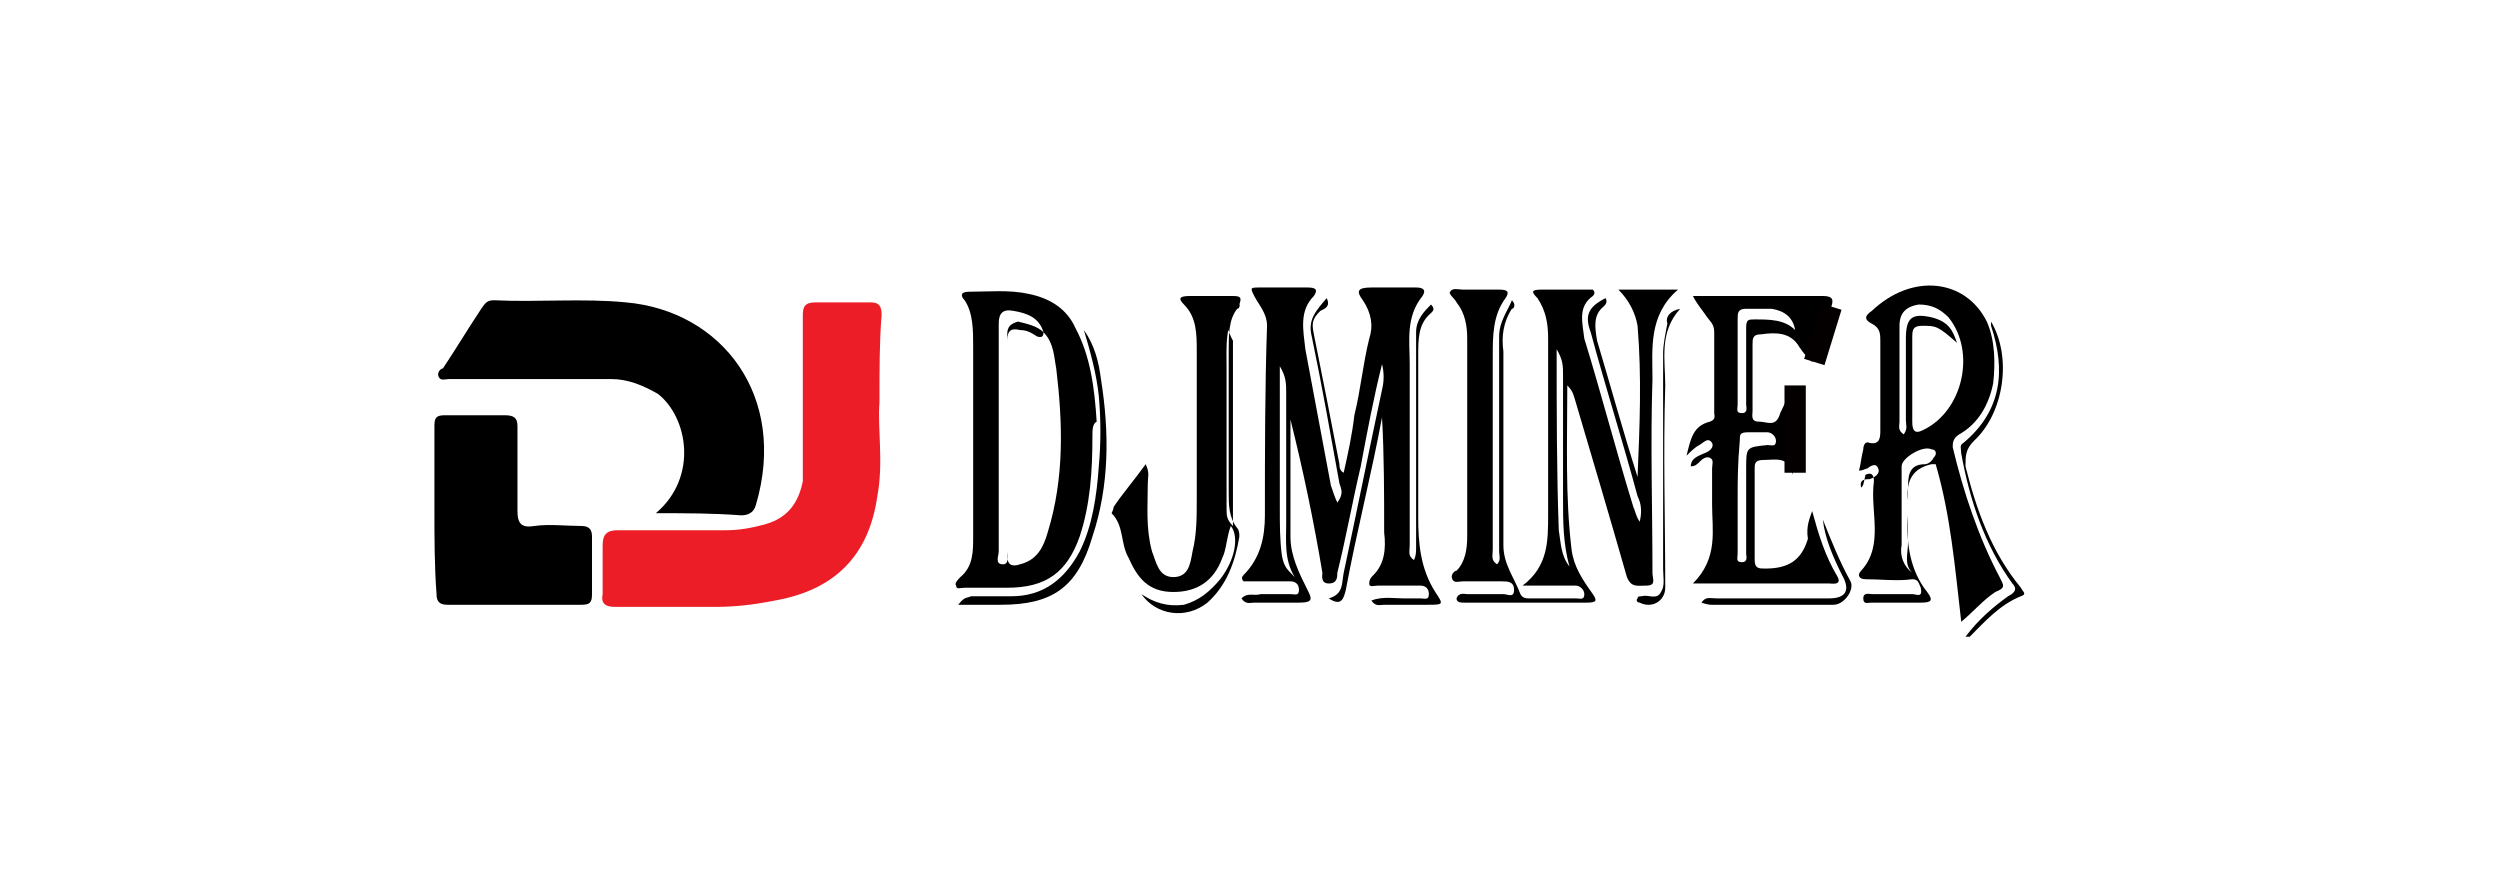
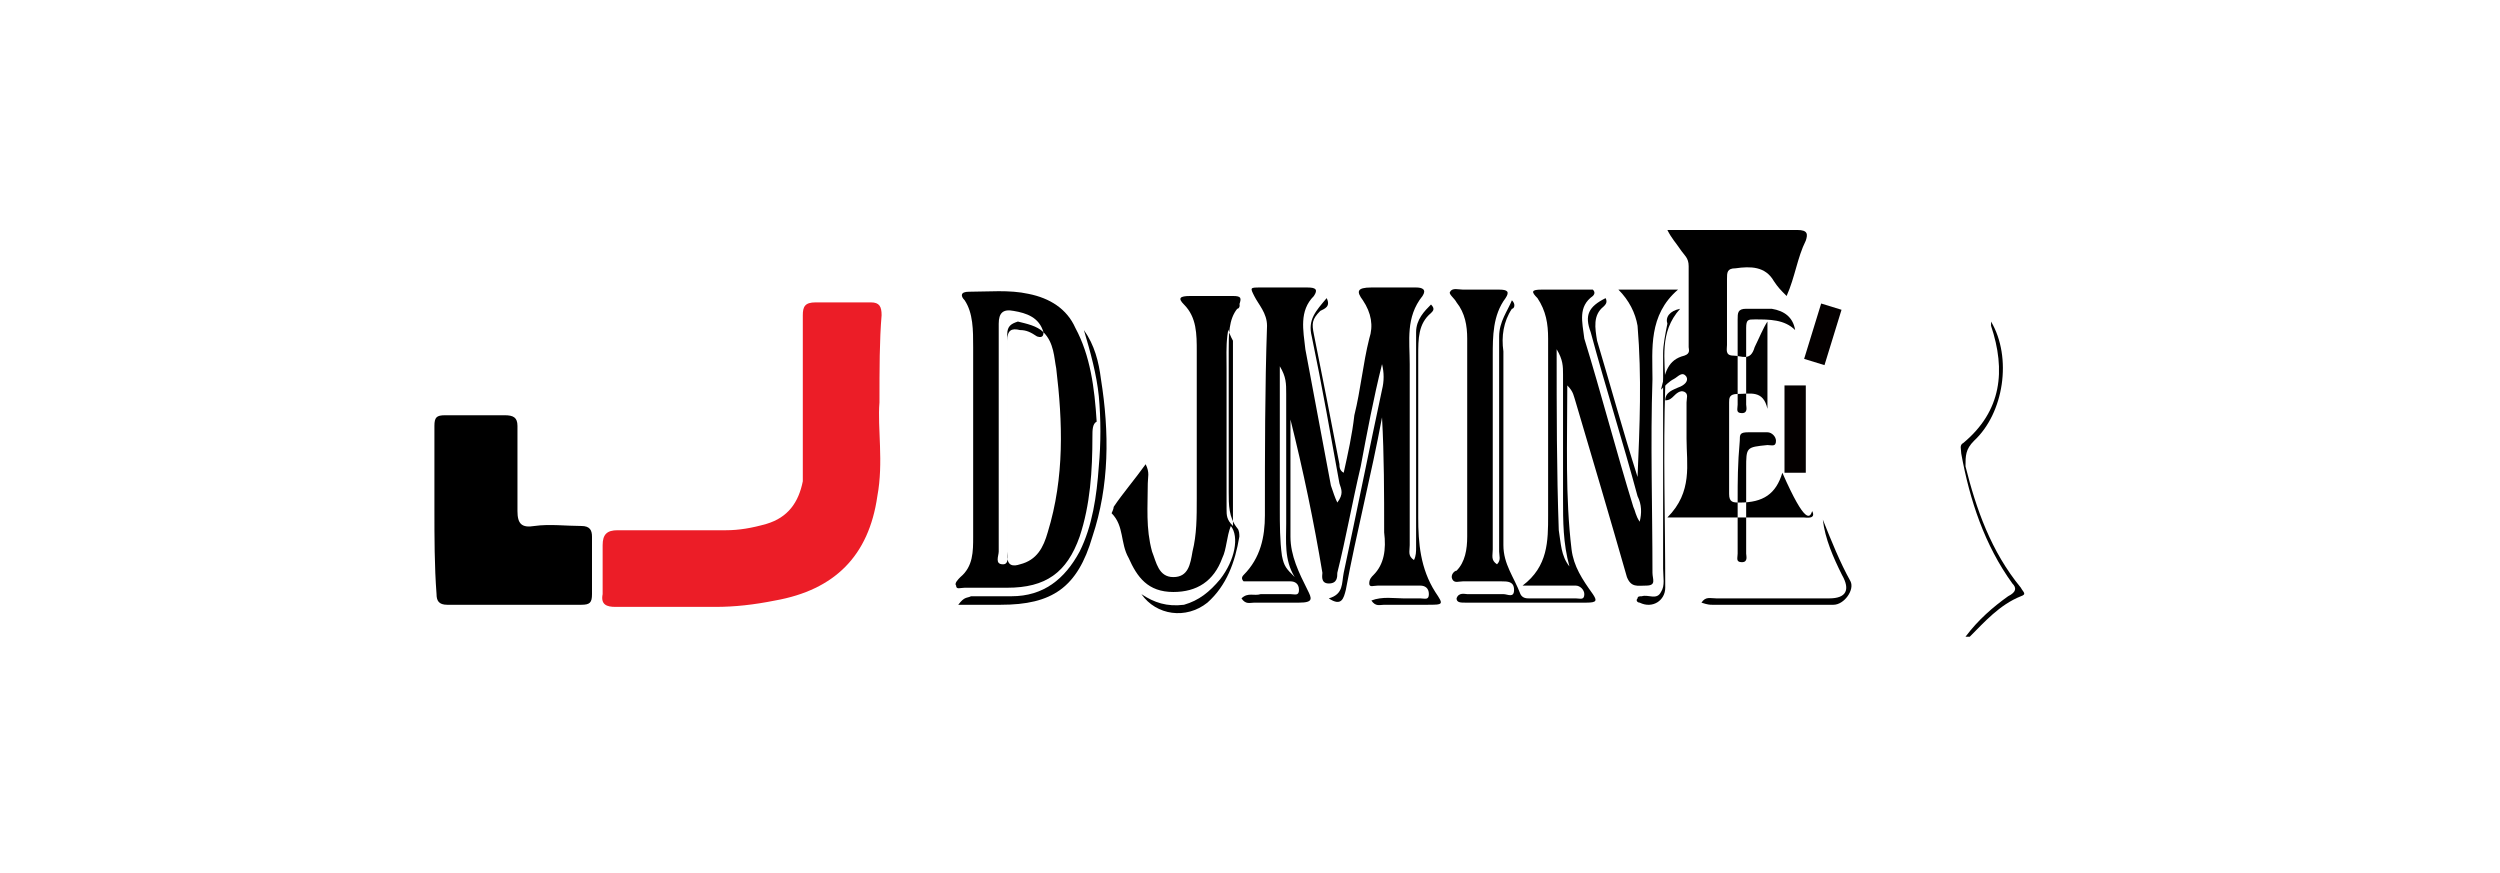
<svg xmlns="http://www.w3.org/2000/svg" xmlns:xlink="http://www.w3.org/1999/xlink" version="1.1" id="Слой_1" x="0px" y="0px" viewBox="0 0 117.4 41" style="enable-background:new 0 0 117.4 41;" xml:space="preserve">
  <style type="text/css">
	.st0{display:none;fill-rule:evenodd;clip-rule:evenodd;fill:#1D1D1B;}
	.st1{clip-path:url(#SVGID_2_);fill:#EC1D27;}
	.st2{clip-path:url(#SVGID_4_);}
	.st3{clip-path:url(#SVGID_6_);}
	.st4{clip-path:url(#SVGID_8_);}
	.st5{clip-path:url(#SVGID_10_);}
	.st6{clip-path:url(#SVGID_12_);}
	.st7{clip-path:url(#SVGID_14_);}
	.st8{clip-path:url(#SVGID_16_);}
	.st9{clip-path:url(#SVGID_18_);}
	.st10{clip-path:url(#SVGID_20_);}
	.st11{clip-path:url(#SVGID_22_);}
	.st12{clip-path:url(#SVGID_24_);}
	.st13{clip-path:url(#SVGID_26_);}
	.st14{clip-path:url(#SVGID_28_);}
	.st15{fill:none;}
	.st16{fill:none;stroke:#040000;stroke-miterlimit:10;}
</style>
  <g id="рамки">
    <g id="_x23_подложка_3_">
      <path class="st0" d="M0,0v41h117.4V0H0z M104.3,33.1H12.9v-26h91.4V33.1z" />
    </g>
  </g>
  <g id="лого">
    <g>
      <g>
        <defs>
          <rect id="SVGID_1_" x="7.2" y="-24.6" width="119.5" height="169" />
        </defs>
        <clipPath id="SVGID_2_">
          <use xlink:href="#SVGID_1_" style="overflow:visible;" />
        </clipPath>
        <path class="st1" d="M41.3,18.9c-0.1,1.2,0.2,2.8-0.1,4.4c-0.4,2.8-2,4.4-4.8,4.9c-1,0.2-1.9,0.3-2.8,0.3c-1.6,0-3.2,0-4.7,0     c-0.4,0-0.7-0.1-0.6-0.6c0-0.8,0-1.6,0-2.3c0-0.5,0.2-0.7,0.7-0.7c1.7,0,3.4,0,5.1,0c0.6,0,1.2-0.1,1.9-0.3c1-0.3,1.5-1,1.7-2     c0-0.3,0-0.6,0-0.9c0-2.3,0-4.6,0-6.9c0-0.4,0.1-0.6,0.6-0.6c0.9,0,1.7,0,2.6,0c0.4,0,0.5,0.2,0.5,0.6     C41.3,16,41.3,17.3,41.3,18.9" />
      </g>
      <g>
        <defs>
          <rect id="SVGID_3_" x="7.2" y="-24.6" width="119.5" height="169" />
        </defs>
        <clipPath id="SVGID_4_">
          <use xlink:href="#SVGID_3_" style="overflow:visible;" />
        </clipPath>
-         <path class="st2" d="M30.8,24.1c2-1.7,1.5-4.5,0.1-5.6c-0.7-0.4-1.4-0.7-2.2-0.7c-2.5,0-5,0-7.6,0c-0.2,0-0.4,0.1-0.5-0.1     s0.1-0.4,0.2-0.4c0.6-0.9,1.2-1.9,1.8-2.8c0.2-0.3,0.3-0.4,0.6-0.4c2,0.1,4.2-0.1,6.2,0.1c4.5,0.4,7.6,4.4,6.1,9.5     c-0.1,0.4-0.4,0.5-0.7,0.5C33.5,24.1,32.2,24.1,30.8,24.1" />
      </g>
      <g>
        <defs>
          <rect id="SVGID_5_" x="7.2" y="-24.6" width="119.5" height="169" />
        </defs>
        <clipPath id="SVGID_6_">
          <use xlink:href="#SVGID_5_" style="overflow:visible;" />
        </clipPath>
        <path class="st3" d="M76.9,22.4c0.1-2.4,0.2-4.7,0-7.1c-0.1-0.6-0.4-1.2-0.9-1.7h2.8c-1.4,1.2-1.2,2.8-1.2,4.2     c-0.1,3,0,6.1,0,9.1c0,0.3,0.2,0.6-0.3,0.6c-0.4,0-0.7,0.1-0.9-0.4c-0.8-2.8-1.6-5.5-2.4-8.2c-0.1-0.3-0.1-0.5-0.4-0.8     c0,2.7-0.1,5.2,0.2,7.7c0.1,0.8,0.5,1.4,1,2.1c0.2,0.3,0.2,0.4-0.3,0.4c-1.9,0-3.8,0-5.7,0c-0.2,0-0.4,0-0.4-0.2     c0.1-0.3,0.4-0.2,0.5-0.2c0.5,0,1.1,0,1.7,0c0.2,0,0.5,0.2,0.5-0.2c0-0.4-0.3-0.4-0.6-0.4c-0.6,0-1.2,0-1.8,0     c-0.2,0-0.4,0.1-0.5-0.1c-0.1-0.2,0.1-0.4,0.2-0.4c0.4-0.4,0.5-1,0.5-1.6c0-3.1,0-6.2,0-9.3c0-0.6-0.1-1.2-0.5-1.7     c-0.1-0.2-0.4-0.4-0.3-0.5c0.1-0.2,0.4-0.1,0.6-0.1c0.5,0,1.2,0,1.7,0c0.4,0,0.5,0.1,0.3,0.4c-0.6,0.8-0.6,1.8-0.6,2.7     c0,3,0,6.1,0,9.1c0,0.3-0.1,0.5,0.2,0.7c0.2-0.2,0.1-0.4,0.1-0.6c0-3.4,0-6.8,0-10.1c0-0.7,0.4-1.2,0.6-1.7     c0.2,0.2,0.1,0.4,0,0.4c-0.4,0.6-0.5,1.3-0.4,2c0,3,0,6.1,0,9.1c0,0.9,0.5,1.5,0.8,2.3c0.1,0.2,0.3,0.2,0.4,0.2     c0.7,0,1.5,0,2.2,0c0.2,0,0.4,0.1,0.4-0.2c0-0.2-0.2-0.4-0.4-0.4c-0.6,0-1.2,0-1.9,0c-0.2,0-0.4,0-0.6,0c1.2-0.9,1.2-2.1,1.2-3.3     c0-2.8,0-5.5,0-8.3c0-0.7-0.1-1.3-0.5-1.9c-0.3-0.3-0.3-0.4,0.2-0.4c0.8,0,1.6,0,2.4,0c0.1,0.1,0.1,0.2,0,0.3     c-0.7,0.5-0.5,1.2-0.4,2c0.8,2.6,1.5,5.3,2.3,7.9c0.1,0.2,0.1,0.4,0.3,0.7c0.1-0.4,0.1-0.8-0.1-1.2c-0.7-2.6-1.5-5.1-2.2-7.7     c-0.3-0.8-0.1-1.2,0.7-1.6c0.1,0.2,0,0.3-0.1,0.4c-0.5,0.4-0.4,1-0.3,1.6C75.6,18,76.2,20.2,76.9,22.4 M73.7,26.6     c-0.3-1.1-0.3-2.1-0.3-3.2c0-2,0-3.8,0-5.8c0-0.4,0-0.7-0.3-1.2c0,2.9,0,5.7,0.1,8.5C73.3,25.5,73.3,26.1,73.7,26.6" />
      </g>
      <g>
        <defs>
          <rect id="SVGID_7_" x="7.2" y="-24.6" width="119.5" height="169" />
        </defs>
        <clipPath id="SVGID_8_">
          <use xlink:href="#SVGID_7_" style="overflow:visible;" />
        </clipPath>
        <path class="st4" d="M62.8,23.6c0.3-0.4,0.2-0.6,0.1-0.9c-0.4-2.2-0.8-4.5-1.3-6.9c-0.2-0.8,0.2-1.2,0.7-1.8     c0.2,0.4-0.1,0.5-0.3,0.6c-0.4,0.4-0.4,0.6-0.3,1.1c0.4,2,0.8,4,1.2,6.1c0,0.1,0,0.3,0.2,0.4c0.2-0.9,0.4-1.8,0.5-2.7     c0.3-1.2,0.4-2.4,0.7-3.6c0.2-0.6,0.1-1.2-0.3-1.8c-0.3-0.4-0.3-0.6,0.4-0.6c0.7,0,1.4,0,2.1,0c0.3,0,0.5,0.1,0.3,0.4     c-0.8,1-0.6,2.1-0.6,3.2c0,2.8,0,5.7,0,8.5c0,0.3-0.1,0.5,0.2,0.7c0.1-0.2,0.1-0.4,0.1-0.6c0-3.4,0-6.8,0-10.1     c0-0.6,0.4-1,0.7-1.3c0.2,0.2,0.1,0.3,0,0.4c-0.6,0.5-0.6,1.2-0.6,2c0,2.5,0,5.1,0,7.6c0,1.2,0.1,2.4,0.8,3.5     c0.4,0.6,0.4,0.6-0.4,0.6c-0.7,0-1.3,0-2,0c-0.2,0-0.4,0.1-0.6-0.2c0.5-0.2,1.1-0.1,1.5-0.1c0.3,0,0.5,0,0.8,0     c0.2,0,0.4,0.1,0.4-0.2c0-0.3-0.2-0.4-0.4-0.4c-0.7,0-1.3,0-2,0c-0.2,0-0.4,0.1-0.4-0.1s0.1-0.3,0.2-0.4c0.5-0.5,0.6-1.2,0.5-2     c0-1.8,0-3.6-0.1-5.4c-0.5,2.7-1.2,5.4-1.7,8.1c-0.1,0.4-0.2,0.8-0.8,0.4c0.7-0.2,0.6-0.7,0.7-1.2c0.6-2.8,1.2-5.8,1.8-8.6     c0.1-0.4,0.1-0.8,0-1.2c-0.4,1.6-0.7,3.2-1,4.8c-0.4,1.7-0.7,3.4-1.1,5c0,0.2,0,0.5-0.4,0.5c-0.4,0-0.3-0.4-0.3-0.5     c-0.4-2.4-0.9-4.8-1.5-7.2c0,0.2,0,0.4,0,0.6c0,1.6,0,3.3,0,4.9c0,0.9,0.4,1.7,0.8,2.5c0.2,0.4,0.3,0.6-0.4,0.6     c-0.7,0-1.4,0-2.1,0c-0.2,0-0.4,0.1-0.6-0.2c0.3-0.3,0.6-0.1,0.9-0.2c0.4,0,1,0,1.4,0c0.2,0,0.4,0.1,0.4-0.2     c0-0.3-0.2-0.4-0.4-0.4c-0.7,0-1.5,0-2.2,0c-0.1-0.1-0.1-0.2,0-0.3c0.8-0.8,1-1.8,1-2.8c0-2.9,0-6,0.1-8.9c0-0.6-0.4-1-0.6-1.4     c-0.2-0.4-0.2-0.4,0.3-0.4c0.7,0,1.5,0,2.2,0c0.4,0,0.5,0.1,0.3,0.4c-0.7,0.7-0.5,1.6-0.4,2.5c0.4,2.1,0.8,4.3,1.2,6.4     C62.6,23.1,62.7,23.4,62.8,23.6 M60.1,17.2c0,0.1,0,0.2,0,0.3c0,2.1,0,4.3,0,6.4c0,0.7,0,1.5,0.1,2.2c0.1,0.5,0.2,0.6,0.6,1     c-0.5-0.8-0.4-1.7-0.4-2.5c0-2,0-4.1,0-6.1C60.4,18,60.4,17.7,60.1,17.2" />
      </g>
      <g>
        <defs>
-           <rect id="SVGID_9_" x="7.2" y="-24.6" width="119.5" height="169" />
-         </defs>
+           </defs>
        <clipPath id="SVGID_10_">
          <use xlink:href="#SVGID_9_" style="overflow:visible;" />
        </clipPath>
        <path class="st5" d="M87.4,22.9c-0.1-0.4,0.2-0.4,0.4-0.4c0.3-0.1,0.5-0.3,0.4-0.5c-0.1-0.3-0.4-0.1-0.5,0     c-0.1,0-0.2,0.1-0.4,0.1c0.1-0.4,0.1-0.6,0.2-1c0-0.2,0.1-0.4,0.3-0.3c0.5,0.1,0.5-0.3,0.5-0.6c0-1.4,0-2.8,0-4.2     c0-0.3,0-0.6-0.4-0.8c-0.4-0.2-0.3-0.4,0-0.6c1.9-1.8,4.4-1.5,5.4,0.5c0.4,0.9,0.4,2,0.3,2.9c-0.2,1-0.7,1.9-1.6,2.4     c-0.3,0.2-0.3,0.4-0.3,0.6c0.5,2.1,1.2,4.2,2.2,6.1c0.2,0.4,0.3,0.5-0.2,0.7c-0.6,0.4-1,0.9-1.6,1.4c-0.3-2.6-0.5-5-1.2-7.4     c-0.1,0-0.1,0-0.2,0c-0.9,0.2-1.2,0.8-1.1,1.7c0,0.3,0,0.4,0,0.7c-0.1,1.3,0.1,2.6,0.9,3.6c0.3,0.4,0.2,0.5-0.3,0.5     c-0.8,0-1.5,0-2.3,0c-0.2,0-0.4,0.1-0.4-0.2s0.3-0.2,0.4-0.2c0.6,0,1.2,0,1.9,0c0.2,0,0.5,0.2,0.4-0.3c-0.1-0.2-0.1-0.4-0.4-0.4     c-0.7,0.1-1.5,0-2.2,0c-0.3,0-0.4-0.2-0.2-0.4c1.1-1.2,0.4-2.8,0.6-4.2c0-0.4-0.2-0.4-0.4-0.3C87.5,22.8,87.5,22.8,87.4,22.9      M91.9,16.1c-0.9-0.8-1-0.8-1.6-0.8c-0.4,0-0.5,0.1-0.5,0.5c0,1.3,0,2.7,0,4c0,0.4,0.1,0.6,0.5,0.4c1.9-0.9,2.5-3.7,1.2-5.3     c-0.4-0.4-0.8-0.6-1.4-0.6c-0.6,0.1-0.9,0.4-0.9,1c0,1.5,0,3,0,4.5c0,0.2-0.1,0.4,0.2,0.6c0.2-0.3,0.1-0.4,0.1-0.7     c0-1.2,0-2.5,0-3.8c0-1,0.3-1.2,1.2-1C91.5,15.1,91.7,15.5,91.9,16.1 M89.8,26.9c-0.4-0.4-0.2-0.9-0.2-1.4c0-0.8,0-1.7,0-2.5     c0-0.6,0-1.2,0.8-1.2c0.1,0,0.3-0.1,0.4-0.3c0.2-0.2,0.1-0.4-0.1-0.4c-0.4-0.2-1.4,0.4-1.4,0.8c0,1.2,0,2.5,0,3.7     C89.2,26.1,89.4,26.6,89.8,26.9" />
      </g>
      <g>
        <defs>
          <rect id="SVGID_11_" x="7.2" y="-24.6" width="119.5" height="169" />
        </defs>
        <clipPath id="SVGID_12_">
          <use xlink:href="#SVGID_11_" style="overflow:visible;" />
        </clipPath>
        <path class="st6" d="M20.4,23.9c0-1.3,0-2.6,0-3.9c0-0.4,0.1-0.5,0.5-0.5c0.9,0,1.8,0,2.8,0c0.4,0,0.6,0.1,0.6,0.5     c0,1.3,0,2.7,0,4c0,0.6,0.2,0.8,0.8,0.7c0.7-0.1,1.5,0,2.2,0c0.4,0,0.5,0.2,0.5,0.5c0,0.9,0,1.8,0,2.7c0,0.4-0.1,0.5-0.5,0.5     c-2.1,0-4.2,0-6.3,0c-0.4,0-0.5-0.2-0.5-0.5C20.4,26.6,20.4,25.2,20.4,23.9L20.4,23.9z" />
      </g>
      <g>
        <defs>
          <rect id="SVGID_13_" x="7.2" y="-24.6" width="119.5" height="169" />
        </defs>
        <clipPath id="SVGID_14_">
          <use xlink:href="#SVGID_13_" style="overflow:visible;" />
        </clipPath>
        <path class="st7" d="M51.3,20.5c0,1.6-0.1,3.2-0.6,4.7c-0.6,1.7-1.6,2.4-3.4,2.4c-0.6,0-1.3,0-2,0c-0.2,0-0.4,0.1-0.4-0.1     c-0.1-0.1,0.1-0.3,0.2-0.4c0.6-0.5,0.6-1.2,0.6-1.9c0-2.9,0-6,0-8.9c0-0.8,0-1.6-0.4-2.2c-0.2-0.2-0.2-0.4,0.2-0.4     c0.9,0,1.9-0.1,2.8,0.1c1,0.2,1.8,0.7,2.2,1.6c0.7,1.3,0.9,2.8,1,4.4C51.3,19.9,51.3,20.2,51.3,20.5 M49,15.6     c-0.2-0.7-0.8-0.9-1.4-1c-0.5-0.1-0.7,0.1-0.7,0.6c0,3.6,0,7.1,0,10.7c0,0.2-0.2,0.6,0.2,0.6c0.3,0,0.2-0.4,0.2-0.6     c0-3.4,0-6.8,0-10.2c0-0.4,0.2-0.5,0.5-0.6C48.2,15.2,48.7,15.3,49,15.6c0,0.1,0,0.3-0.3,0.2c-0.3-0.2-0.5-0.3-0.8-0.3     c-0.4-0.1-0.6,0-0.6,0.5c0,3.4,0,6.8,0,10.1c0,0.5,0.3,0.5,0.6,0.4c0.8-0.2,1.1-0.8,1.3-1.5c0.8-2.6,0.7-5.2,0.4-7.7     C49.5,16.8,49.5,16.1,49,15.6" />
      </g>
      <g>
        <defs>
          <rect id="SVGID_15_" x="7.2" y="-24.6" width="119.5" height="169" />
        </defs>
        <clipPath id="SVGID_16_">
          <use xlink:href="#SVGID_15_" style="overflow:visible;" />
        </clipPath>
-         <path class="st8" d="M85.1,24c0.3,1.1,0.6,2.1,1.2,3.1c0.2,0.4-0.3,0.3-0.4,0.3c-1.7,0-3.5,0-5.2,0c-0.4,0-0.7,0-1.2,0     c1.2-1.2,0.9-2.5,0.9-3.7c0-0.5,0-1.1,0-1.7c0-0.2,0.1-0.4-0.1-0.5c-0.2-0.1-0.4,0.1-0.5,0.2c-0.1,0.1-0.2,0.2-0.4,0.2     c0-0.4,0.4-0.5,0.6-0.6c0.3-0.1,0.5-0.3,0.4-0.5c-0.2-0.3-0.4,0-0.6,0.1s-0.4,0.3-0.6,0.5c0.2-0.8,0.3-1.4,1.1-1.6     c0.3-0.1,0.2-0.3,0.2-0.4c0-1.2,0-2.6,0-3.8c0-0.4-0.2-0.5-0.4-0.8c-0.2-0.3-0.4-0.5-0.6-0.9c0.7,0,1.2,0,1.9,0     c1.4,0,2.8,0,4.2,0c0.5,0,0.5,0.2,0.4,0.5c-0.4,0.8-0.5,1.7-0.9,2.6c-0.3-0.3-0.4-0.4-0.6-0.7c-0.4-0.7-1.1-0.7-1.8-0.6     c-0.4,0-0.4,0.2-0.4,0.5c0,1.1,0,2,0,3.1c0,0.2-0.1,0.5,0.3,0.5c0.4,0,0.8,0.3,1-0.4c0.2-0.4,0.4-0.9,0.6-1.2v4.1     c-0.2-0.9-0.8-0.7-1.4-0.7c-0.4,0-0.4,0.2-0.4,0.4c0,1.4,0,2.8,0,4.3c0,0.4,0.2,0.4,0.5,0.4c1.1,0,1.7-0.4,2-1.4     C84.8,24.7,85,24.3,85.1,24 M81.6,23.5c0,0.8,0,1.7,0,2.5c0,0.2-0.1,0.4,0.2,0.4c0.3,0,0.2-0.3,0.2-0.4c0-1.3,0-2.7,0-4     c0-1,0-1,1-1.1c0.2,0,0.4,0.1,0.4-0.2c0-0.2-0.2-0.4-0.4-0.4c-0.3,0-0.6,0-0.9,0c-0.4,0-0.4,0.1-0.4,0.4     C81.6,21.8,81.6,22.6,81.6,23.5 M84.3,15.5c-0.1-0.6-0.5-0.9-1.1-1c-0.4,0-0.8,0-1.2,0c-0.4,0-0.4,0.2-0.4,0.5c0,1.3,0,2.7,0,4     c0,0.2-0.1,0.4,0.2,0.4c0.3,0,0.2-0.3,0.2-0.4c0-1.2,0-2.4,0-3.6c0-0.4,0.1-0.4,0.4-0.4C83.1,15,83.8,15,84.3,15.5" />
+         <path class="st8" d="M85.1,24c0.2,0.4-0.3,0.3-0.4,0.3c-1.7,0-3.5,0-5.2,0c-0.4,0-0.7,0-1.2,0     c1.2-1.2,0.9-2.5,0.9-3.7c0-0.5,0-1.1,0-1.7c0-0.2,0.1-0.4-0.1-0.5c-0.2-0.1-0.4,0.1-0.5,0.2c-0.1,0.1-0.2,0.2-0.4,0.2     c0-0.4,0.4-0.5,0.6-0.6c0.3-0.1,0.5-0.3,0.4-0.5c-0.2-0.3-0.4,0-0.6,0.1s-0.4,0.3-0.6,0.5c0.2-0.8,0.3-1.4,1.1-1.6     c0.3-0.1,0.2-0.3,0.2-0.4c0-1.2,0-2.6,0-3.8c0-0.4-0.2-0.5-0.4-0.8c-0.2-0.3-0.4-0.5-0.6-0.9c0.7,0,1.2,0,1.9,0     c1.4,0,2.8,0,4.2,0c0.5,0,0.5,0.2,0.4,0.5c-0.4,0.8-0.5,1.7-0.9,2.6c-0.3-0.3-0.4-0.4-0.6-0.7c-0.4-0.7-1.1-0.7-1.8-0.6     c-0.4,0-0.4,0.2-0.4,0.5c0,1.1,0,2,0,3.1c0,0.2-0.1,0.5,0.3,0.5c0.4,0,0.8,0.3,1-0.4c0.2-0.4,0.4-0.9,0.6-1.2v4.1     c-0.2-0.9-0.8-0.7-1.4-0.7c-0.4,0-0.4,0.2-0.4,0.4c0,1.4,0,2.8,0,4.3c0,0.4,0.2,0.4,0.5,0.4c1.1,0,1.7-0.4,2-1.4     C84.8,24.7,85,24.3,85.1,24 M81.6,23.5c0,0.8,0,1.7,0,2.5c0,0.2-0.1,0.4,0.2,0.4c0.3,0,0.2-0.3,0.2-0.4c0-1.3,0-2.7,0-4     c0-1,0-1,1-1.1c0.2,0,0.4,0.1,0.4-0.2c0-0.2-0.2-0.4-0.4-0.4c-0.3,0-0.6,0-0.9,0c-0.4,0-0.4,0.1-0.4,0.4     C81.6,21.8,81.6,22.6,81.6,23.5 M84.3,15.5c-0.1-0.6-0.5-0.9-1.1-1c-0.4,0-0.8,0-1.2,0c-0.4,0-0.4,0.2-0.4,0.5c0,1.3,0,2.7,0,4     c0,0.2-0.1,0.4,0.2,0.4c0.3,0,0.2-0.3,0.2-0.4c0-1.2,0-2.4,0-3.6c0-0.4,0.1-0.4,0.4-0.4C83.1,15,83.8,15,84.3,15.5" />
      </g>
      <g>
        <defs>
          <rect id="SVGID_17_" x="7.2" y="-24.6" width="119.5" height="169" />
        </defs>
        <clipPath id="SVGID_18_">
          <use xlink:href="#SVGID_17_" style="overflow:visible;" />
        </clipPath>
        <path class="st9" d="M58.1,14.1c0.2,0.2,0.1,0.4,0,0.4c-0.4,0.5-0.4,1.2-0.4,2c0,2.2,0,4.4,0,6.6c0,0.6,0,1.2,0.4,1.7     c0.1,0.1,0.1,0.3,0.1,0.4c-0.2,1.2-0.6,2.3-1.5,3.1c-1,0.8-2.4,0.6-3.1-0.4c0.6,0.4,1.2,0.6,2,0.5c0.7-0.2,1.2-0.6,1.7-1.2     c0.7-0.9,0.9-2,0.5-2.5c-0.2,0.5-0.2,1.1-0.4,1.5c-0.4,1.1-1.2,1.6-2.3,1.6c-1.2,0-1.7-0.7-2.1-1.6c-0.4-0.7-0.2-1.5-0.8-2.1     c0,0,0.1-0.2,0.1-0.3c0.4-0.6,1-1.3,1.5-2c0.2,0.4,0.1,0.6,0.1,0.9c0,1.1-0.1,2.1,0.2,3.2c0.2,0.5,0.3,1.2,1,1.2s0.8-0.6,0.9-1.2     c0.2-0.8,0.2-1.6,0.2-2.5c0-2.3,0-4.6,0-6.9c0-0.8,0-1.6-0.6-2.2c-0.3-0.3-0.2-0.4,0.3-0.4c0.6,0,1.3,0,2,0     c0.4,0,0.4,0.1,0.3,0.4c-0.7,0.9-0.6,2-0.6,3c0,2.2,0,4.4,0,6.6c0,0.3,0,0.5,0.3,0.8c0-2.9,0-5.9,0-8.7     C57.4,15.1,57.7,14.6,58.1,14.1" />
      </g>
      <g>
        <defs>
          <rect id="SVGID_19_" x="7.2" y="-24.6" width="119.5" height="169" />
        </defs>
        <clipPath id="SVGID_20_">
          <use xlink:href="#SVGID_19_" style="overflow:visible;" />
        </clipPath>
        <path class="st10" d="M50.9,15.5c0.5,0.7,0.7,1.5,0.8,2.3c0.4,2.5,0.4,5-0.4,7.4c-0.7,2.4-1.9,3.2-4.3,3.2c-0.6,0-1.2,0-2,0     c0.3-0.4,0.4-0.3,0.6-0.4c0.6,0,1.2,0,1.9,0c1.5,0,2.5-0.8,3.2-2.1c0.6-1.2,0.8-2.6,0.9-4c0.1-1.1,0.1-2.2,0-3.3     C51.5,17.6,51.2,16.5,50.9,15.5" />
      </g>
      <g>
        <defs>
          <rect id="SVGID_21_" x="7.2" y="-24.6" width="119.5" height="169" />
        </defs>
        <clipPath id="SVGID_22_">
          <use xlink:href="#SVGID_21_" style="overflow:visible;" />
        </clipPath>
        <path class="st11" d="M92.3,29.9c0.6-0.8,1.3-1.4,2-1.9c0.4-0.2,0.4-0.4,0.2-0.6c-1.3-1.8-2-3.9-2.4-6.1c0-0.2-0.1-0.4,0.1-0.5     c1.8-1.5,2-3.4,1.3-5.5c0-0.1,0-0.1,0-0.2c1,1.7,0.6,4.3-0.8,5.6c-0.4,0.4-0.4,0.7-0.4,1.2c0.5,2,1.2,4,2.6,5.7     c0.1,0.2,0.3,0.3,0,0.4c-1,0.4-1.7,1.2-2.4,1.9C92.5,29.9,92.4,29.9,92.3,29.9" />
      </g>
      <g>
        <defs>
          <rect id="SVGID_23_" x="7.2" y="-24.6" width="119.5" height="169" />
        </defs>
        <clipPath id="SVGID_24_">
          <use xlink:href="#SVGID_23_" style="overflow:visible;" />
        </clipPath>
        <path class="st12" d="M79.9,28.3c0.2-0.3,0.4-0.2,0.7-0.2c1.8,0,3.6,0,5.3,0c0.8,0,1-0.4,0.6-1.1c-0.4-0.8-0.8-1.7-0.9-2.6     c0.4,1,0.8,2,1.3,2.9c0.2,0.4-0.3,1.1-0.8,1.1c-1.9,0-3.8,0-5.7,0C80.3,28.4,80.2,28.4,79.9,28.3" />
      </g>
      <g>
        <defs>
          <rect id="SVGID_25_" x="7.2" y="-24.6" width="119.5" height="169" />
        </defs>
        <clipPath id="SVGID_26_">
          <use xlink:href="#SVGID_25_" style="overflow:visible;" />
        </clipPath>
        <path class="st13" d="M78.9,14.5C78.9,14.5,79,14.5,78.9,14.5c-1,1.1-0.7,2.4-0.7,3.6c-0.1,3.2,0,6.3,0,9.5c0,0.6-0.6,1-1.2,0.7     c-0.1,0-0.2-0.1-0.1-0.2c0-0.1,0.1-0.1,0.2-0.1c0.3-0.1,0.7,0.2,0.9-0.2c0.2-0.3,0.1-0.7,0.1-1.1c0-3.4,0-6.8,0-10.1     c0-0.4,0.1-0.9,0.2-1.4C78.2,14.9,78.4,14.6,78.9,14.5" />
      </g>
    </g>
    <g>
      <g>
        <defs>
          <rect id="SVGID_27_" x="7.2" y="-24.6" width="119.5" height="169" />
        </defs>
        <clipPath id="SVGID_28_">
          <use xlink:href="#SVGID_27_" style="overflow:visible;" />
        </clipPath>
        <g class="st14">
          <g>
            <defs>
-               <rect id="SVGID_29_" x="16.8" y="3.8" width="87.5" height="30.7" />
-             </defs>
+               </defs>
            <clipPath id="SVGID_30_">
              <use xlink:href="#SVGID_29_" style="overflow:visible;" />
            </clipPath>
          </g>
        </g>
      </g>
    </g>
-     <line class="st15" x1="86" y1="14.4" x2="85.2" y2="17" />
    <line class="st16" x1="86" y1="14.4" x2="85.2" y2="17" />
    <line class="st16" x1="84.3" y1="18.1" x2="84.3" y2="22.2" />
  </g>
</svg>